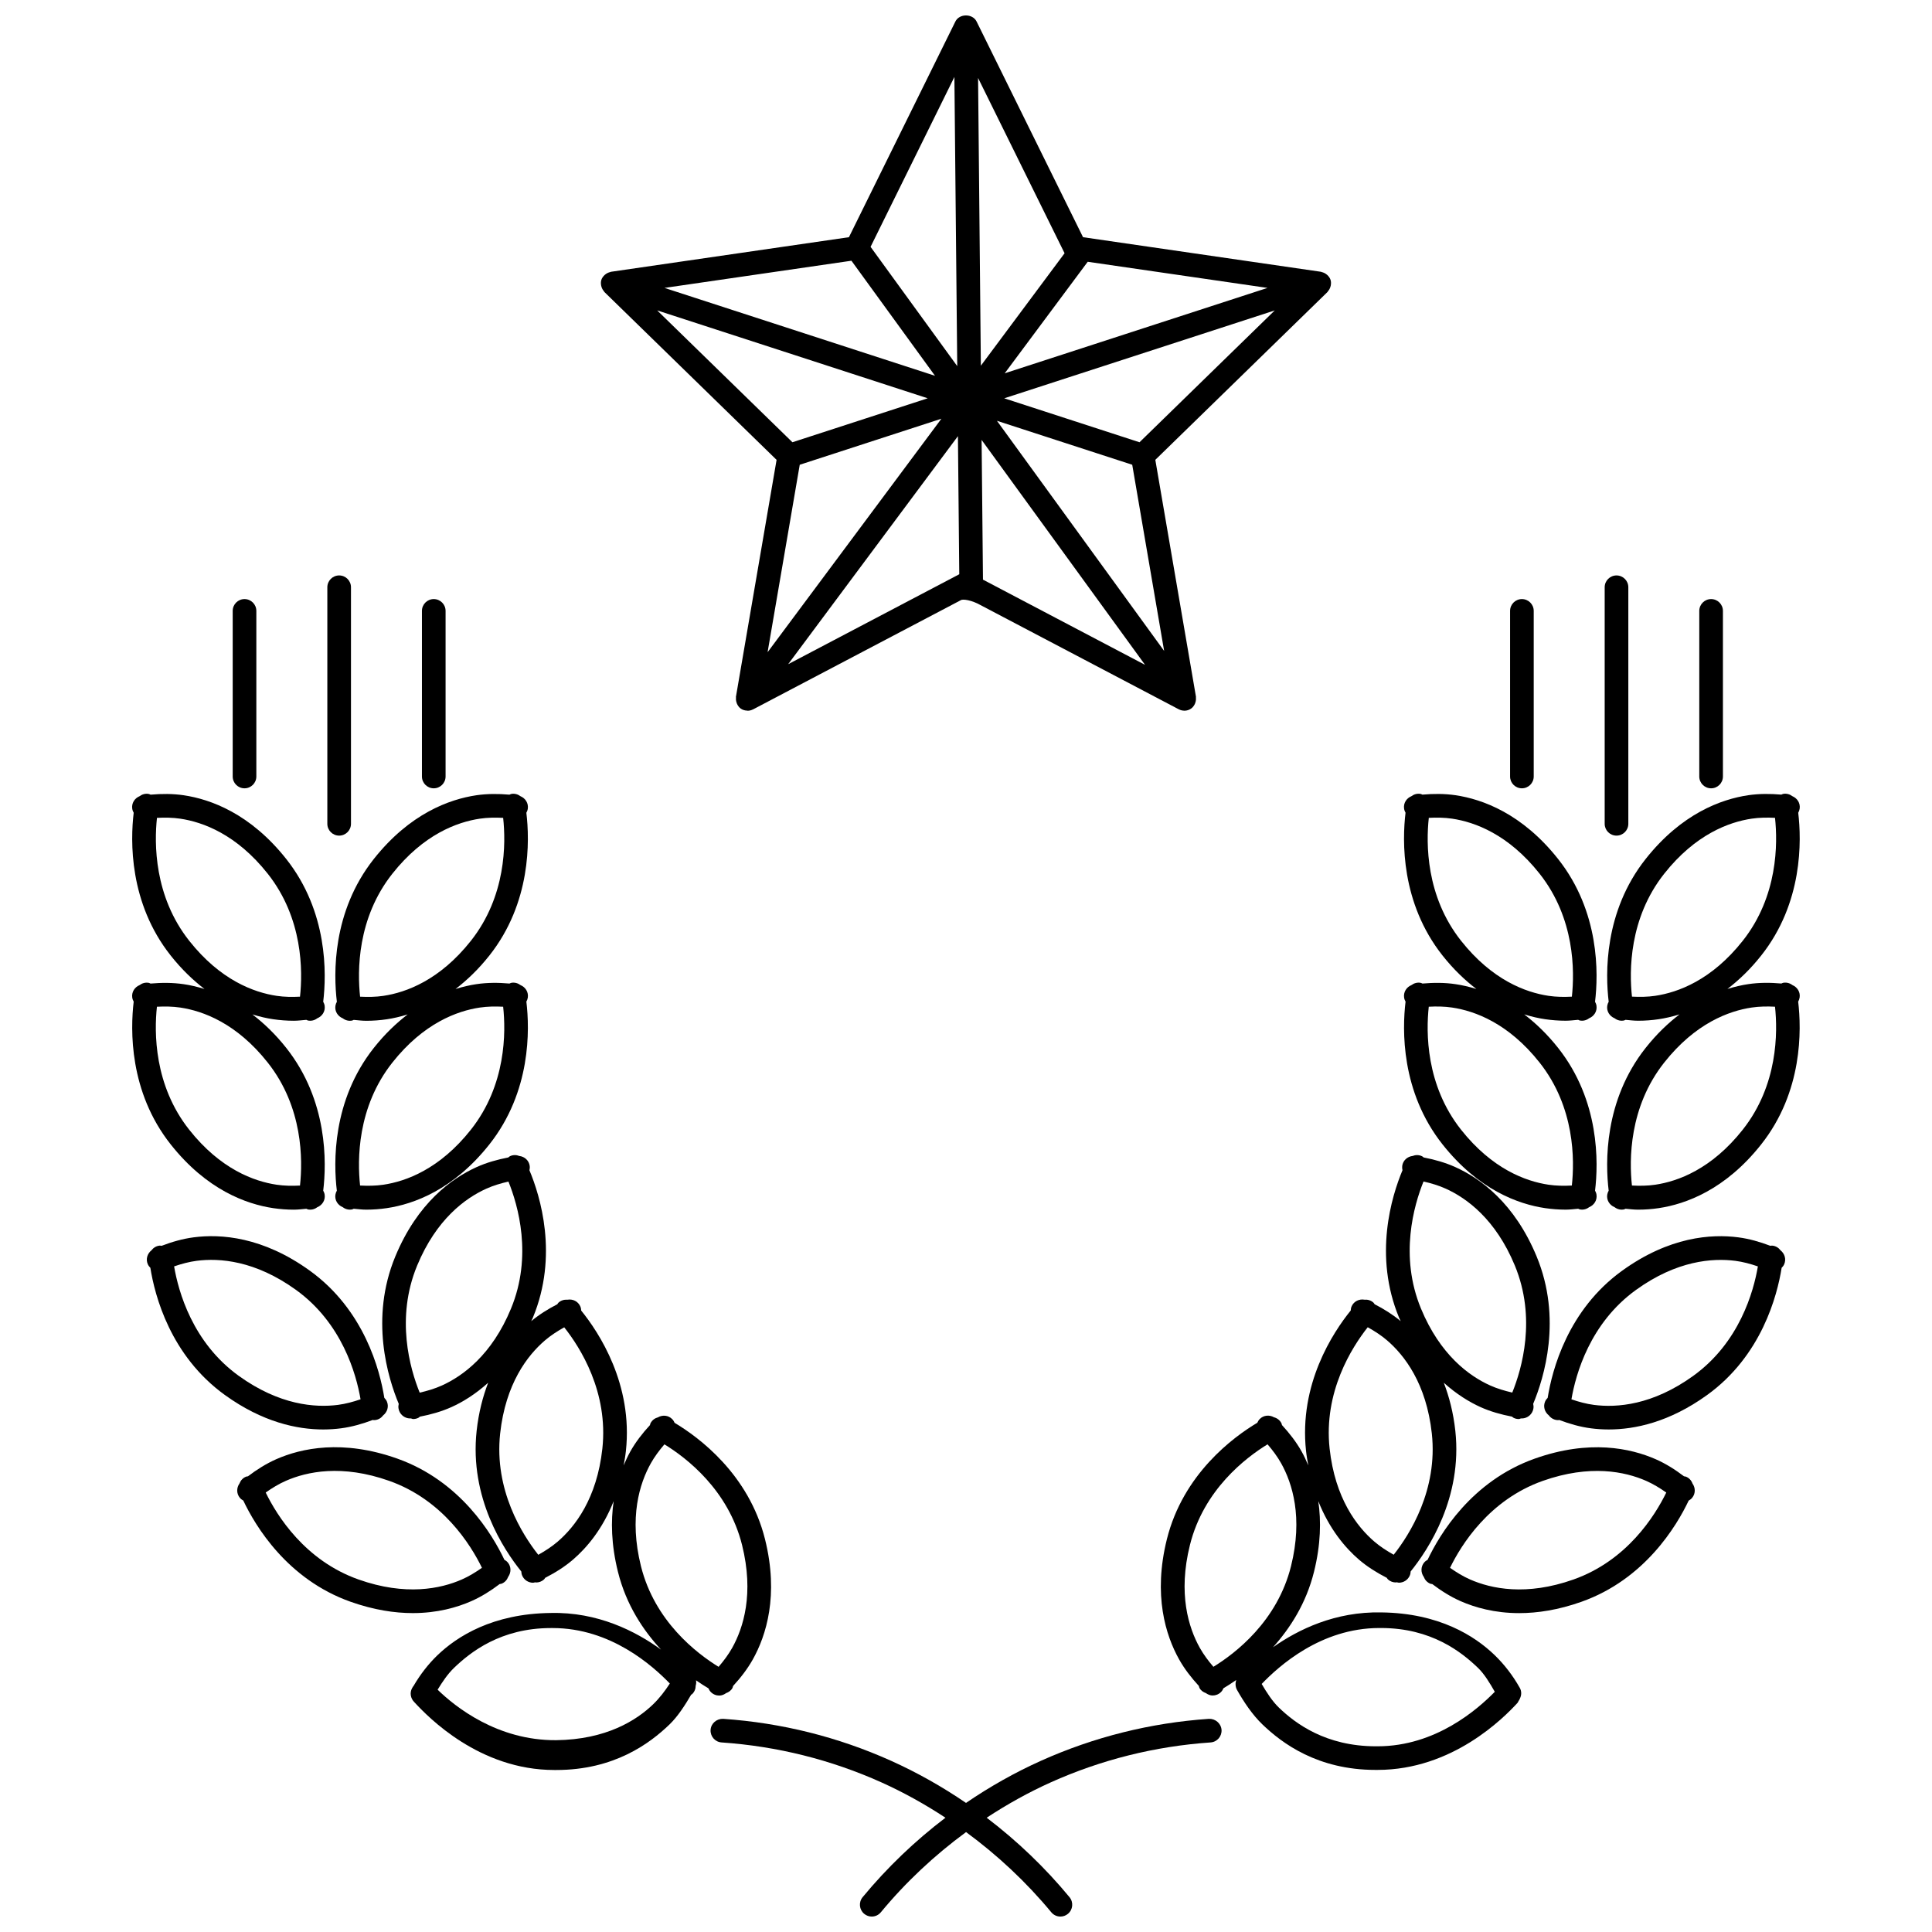
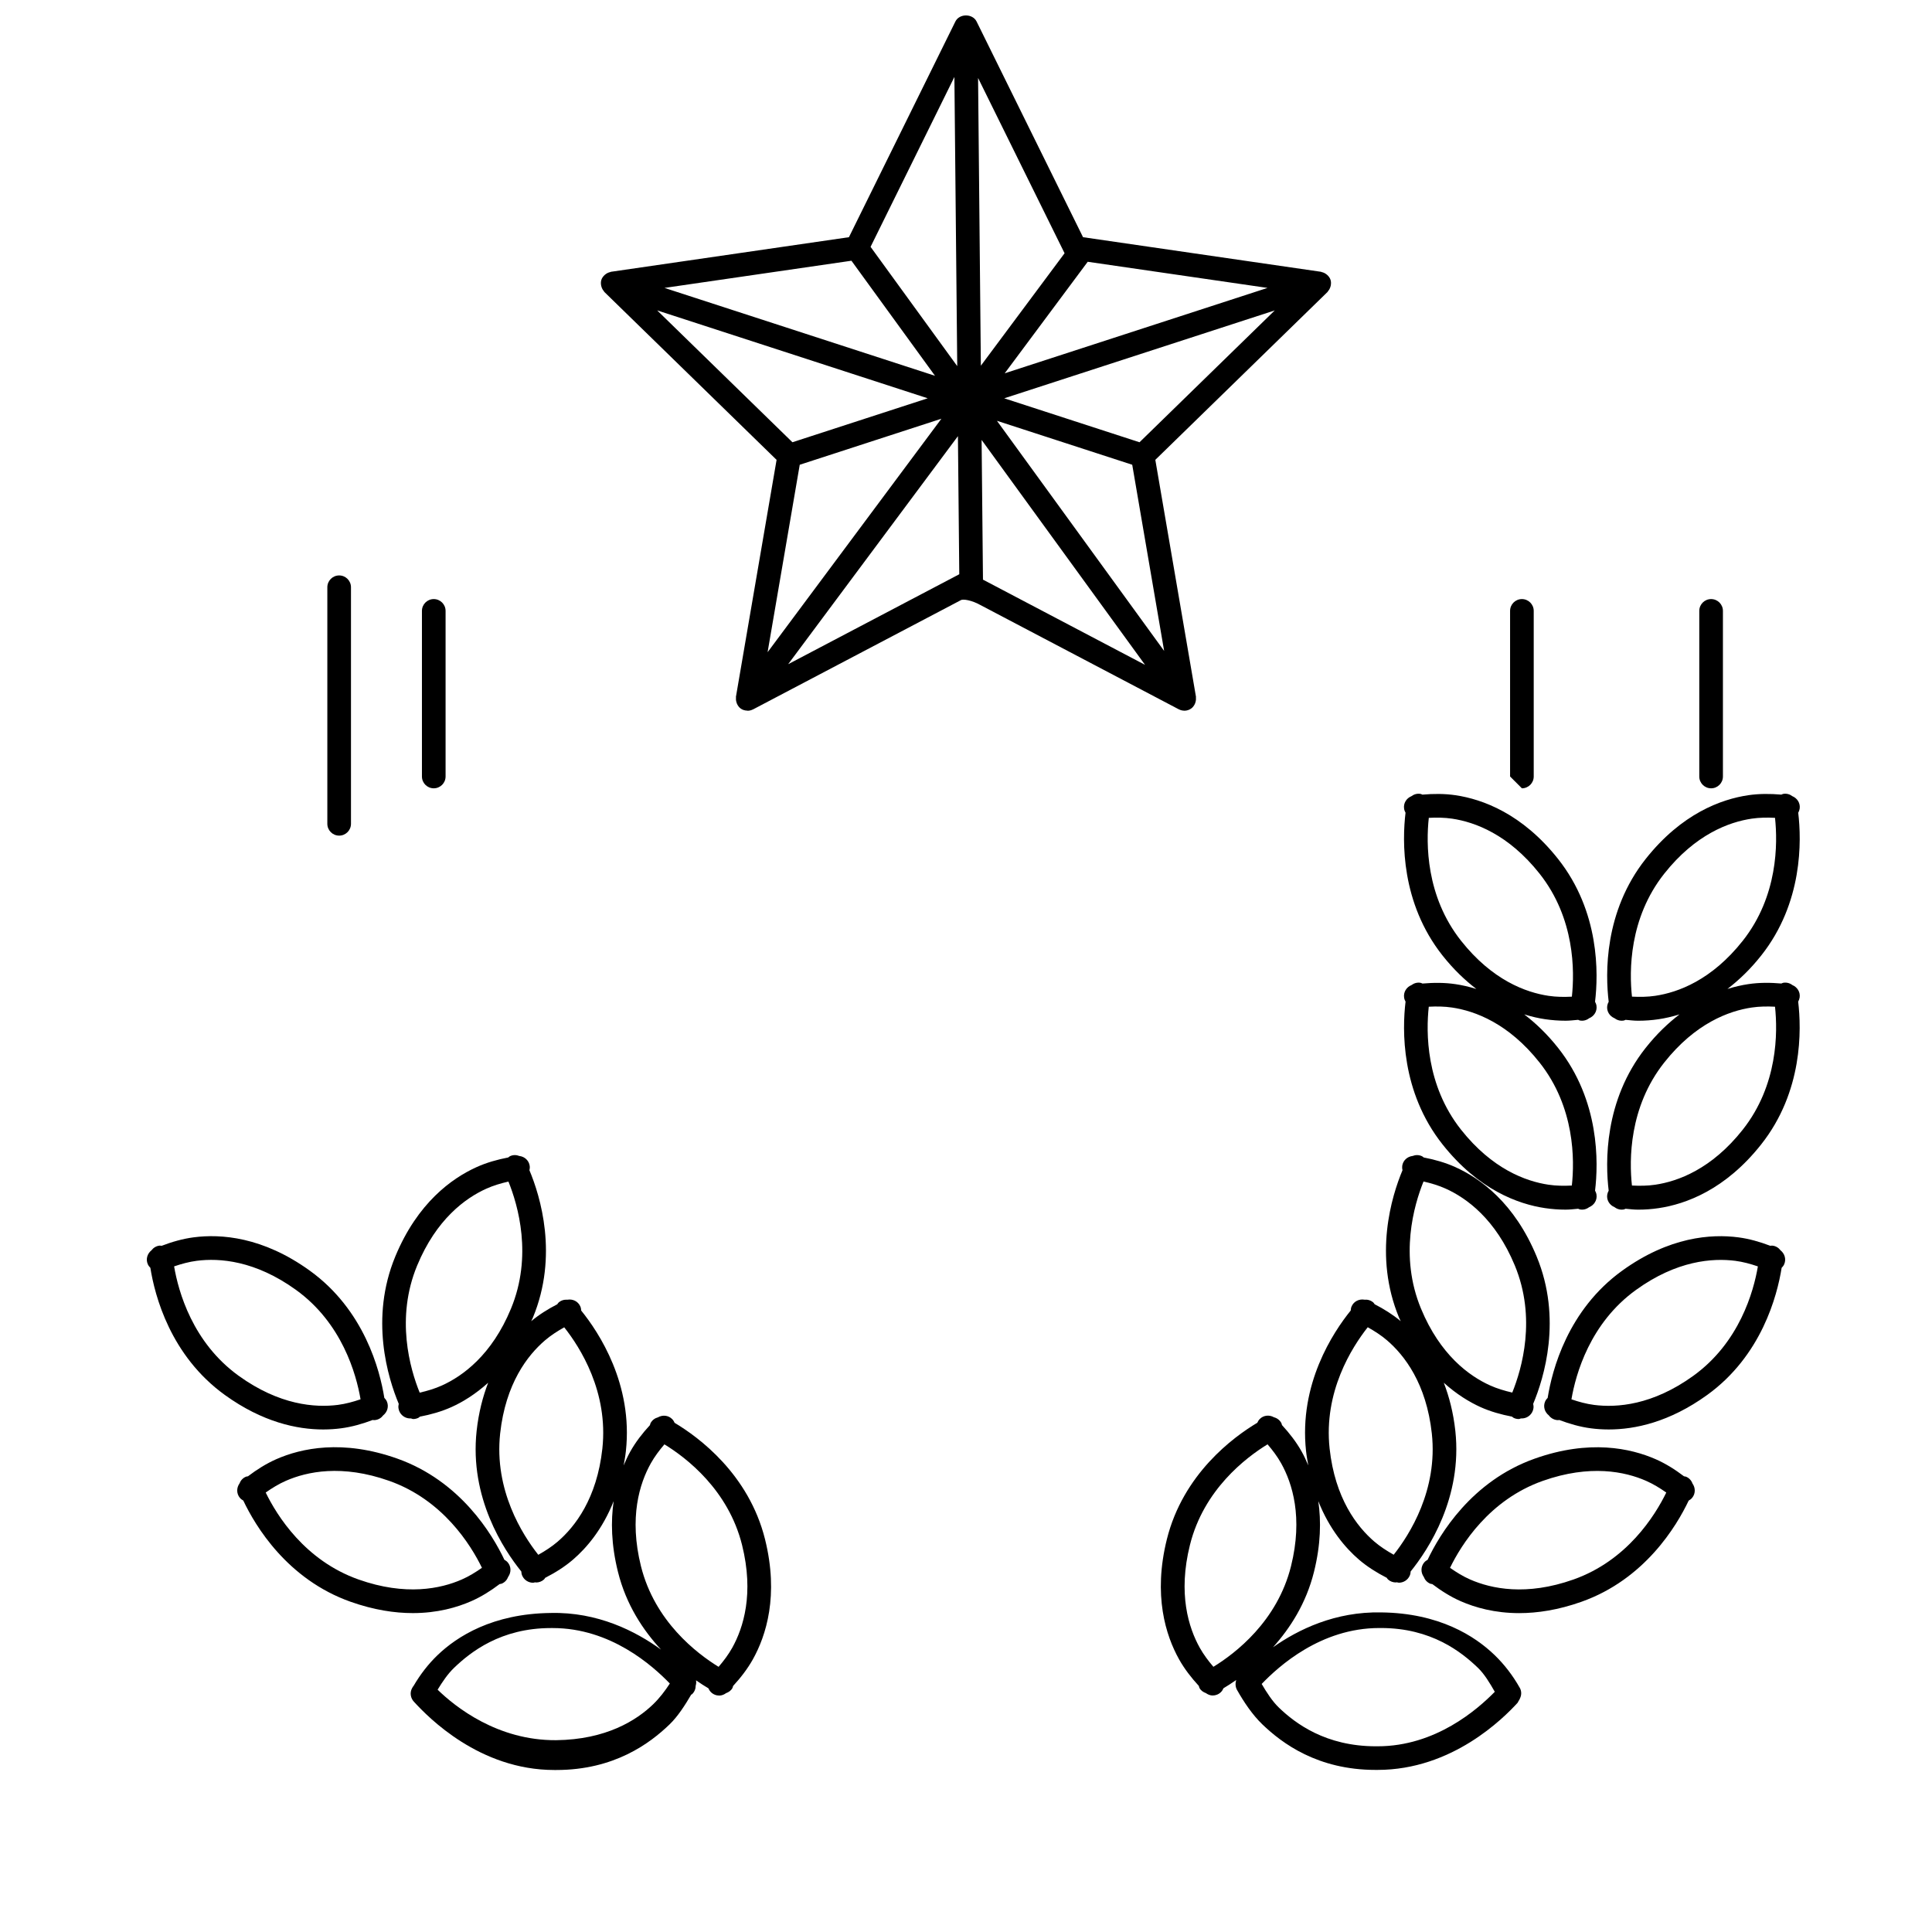
<svg xmlns="http://www.w3.org/2000/svg" width="800px" height="800px" version="1.1" viewBox="144 144 512 512">
  <defs>
    <clipPath id="b">
      <path d="m303 148.09h194v184.91h-194z" />
    </clipPath>
    <clipPath id="a">
      <path d="m332 599h136v52.902h-136z" />
    </clipPath>
  </defs>
  <g clip-path="url(#b)">
    <path d="m303.42 220.08c0.137 0.414 0.344 0.785 0.633 1.109 0.051 0.055 0.051 0.133 0.105 0.184l45.645 44.496-10.777 62.82c-0.012 0.074 0.031 0.145 0.023 0.219-0.043 0.434 0.008 0.848 0.137 1.254 0.043 0.133 0.07 0.246 0.133 0.371 0.215 0.457 0.496 0.879 0.93 1.199 0.008 0.008 0.012 0 0.012 0.008 0.008 0.008 0.008 0.012 0.012 0.02 0.52 0.375 1.121 0.547 1.742 0.562 0.031 0 0.062 0.031 0.102 0.031 0.496 0 0.977-0.125 1.422-0.352 0.012-0.008 0.023 0 0.039-0.008l55.027-28.93c0.57-0.402 2.965 0.012 5.195 1.266l52.613 27.656c0.012 0.008 0.02 0 0.031 0.008 0.426 0.219 0.895 0.332 1.371 0.34 0.02 0 0.039 0.012 0.055 0.012 0.641 0 1.285-0.195 1.836-0.602 0.438-0.32 0.734-0.754 0.953-1.215 0.055-0.125 0.094-0.238 0.133-0.371 0.133-0.414 0.184-0.84 0.137-1.277-0.008-0.07 0.031-0.133 0.02-0.199l-10.777-62.82 45.645-44.496c0.051-0.051 0.055-0.125 0.105-0.184 0.293-0.324 0.5-0.695 0.633-1.109 0.043-0.133 0.082-0.246 0.105-0.375 0.094-0.5 0.113-1.023-0.055-1.543-0.168-0.52-0.488-0.93-0.859-1.277-0.102-0.094-0.199-0.164-0.312-0.246-0.355-0.262-0.754-0.438-1.184-0.531-0.062-0.012-0.105-0.07-0.168-0.074l-63.066-9.168-28.211-57.16c-1.055-2.144-4.57-2.144-5.617 0l-28.211 57.16-63.074 9.168c-0.062 0.012-0.105 0.062-0.176 0.074-0.434 0.094-0.828 0.27-1.184 0.531-0.113 0.082-0.215 0.152-0.312 0.246-0.371 0.352-0.691 0.758-0.859 1.277-0.168 0.52-0.152 1.039-0.055 1.543 0.023 0.137 0.066 0.25 0.105 0.383zm66.219-6.984 22.152 30.496-71.695-23.293zm62.617 0.277 47.645 6.926-69.641 22.629zm-34.039 82.809-45.348 23.84 44.992-60.438zm5.918-35.598 43.312 59.609-42.949-22.582zm-6.457-19.555-22.969-31.613 22.215-45.02zm-79.52-14.77 71.695 23.293-35.852 11.648zm37.781 40.906 37.543-12.199-46.062 61.879zm96.57 49.34-44.309-60.988 35.852 11.648zm-6.527-55.301-35.852-11.648 71.695-23.293zm-19.859-50.09-22.184 29.801-0.738-76.246 22.922 46.445v0z" />
  </g>
-   <path d="m233.27 409.48c-0.184 0.332-0.324 0.691-0.383 1.086-0.215 1.449 0.641 2.758 1.938 3.293 0.531 0.406 1.184 0.66 1.879 0.66 0.176 0 0.355-0.012 0.539-0.043s0.332-0.133 0.5-0.195c1.109 0.094 2.219 0.238 3.316 0.238 1.836 0 3.66-0.133 5.461-0.402 1.668-0.25 3.535-0.664 5.516-1.285-3.004 2.309-6.035 5.164-8.977 8.883-11.062 13.984-10.684 30.441-9.793 37.824-0.184 0.332-0.324 0.691-0.383 1.078-0.215 1.449 0.641 2.758 1.938 3.293 0.531 0.406 1.184 0.66 1.879 0.66 0.176 0 0.355-0.012 0.539-0.043 0.184-0.031 0.332-0.133 0.5-0.195 1.102 0.094 2.211 0.238 3.309 0.238 1.836 0 3.66-0.133 5.465-0.402 7.141-1.059 17.652-4.852 27.188-16.902 11.062-13.984 10.684-30.441 9.793-37.824 0.184-0.324 0.324-0.684 0.383-1.078 0.215-1.453-0.633-2.766-1.93-3.297-0.672-0.508-1.531-0.766-2.426-0.613-0.184 0.031-0.324 0.133-0.496 0.195-2.953-0.258-5.894-0.27-8.781 0.164-1.668 0.246-3.535 0.664-5.523 1.285 3.004-2.309 6.035-5.164 8.977-8.883 11.059-13.98 10.684-30.43 9.793-37.82 0.184-0.332 0.324-0.691 0.383-1.09 0.207-1.449-0.641-2.758-1.93-3.293-0.672-0.508-1.531-0.766-2.426-0.613-0.184 0.031-0.332 0.133-0.5 0.195-2.945-0.258-5.894-0.262-8.777 0.156-7.141 1.059-17.652 4.852-27.188 16.902-11.055 13.98-10.672 30.438-9.781 37.828zm37.902 1.531c2.031-0.301 4.094-0.324 6.168-0.219 0.734 6.746 0.816 20.742-8.551 32.586-8.262 10.438-17.172 13.691-23.188 14.586-2.023 0.301-4.094 0.32-6.176 0.215-0.727-6.75-0.809-20.746 8.551-32.582 8.258-10.438 17.172-13.691 23.195-14.586zm-23.195-35.469c8.262-10.438 17.172-13.691 23.188-14.586 2.031-0.301 4.102-0.32 6.176-0.215 0.734 6.75 0.816 20.742-8.551 32.586-8.262 10.438-17.172 13.691-23.195 14.586-2.019 0.301-4.086 0.324-6.168 0.219-0.727-6.758-0.816-20.754 8.551-32.59z" />
-   <path d="m189.23 447.27c9.523 12.043 20.035 15.836 27.18 16.902 1.805 0.262 3.629 0.402 5.465 0.402 1.098 0 2.207-0.145 3.309-0.238 0.168 0.062 0.312 0.164 0.5 0.195 0.184 0.031 0.363 0.043 0.539 0.043 0.695 0 1.348-0.25 1.879-0.66 1.297-0.531 2.144-1.844 1.938-3.293-0.055-0.395-0.199-0.758-0.383-1.09 0.891-7.391 1.266-23.84-9.793-37.82-2.941-3.719-5.973-6.574-8.977-8.883 1.98 0.613 3.844 1.035 5.512 1.277 1.801 0.262 3.625 0.402 5.465 0.402 1.098 0 2.207-0.145 3.316-0.238 0.168 0.062 0.312 0.164 0.5 0.195 0.184 0.031 0.363 0.043 0.539 0.043 0.695 0 1.348-0.25 1.879-0.66 1.297-0.531 2.144-1.844 1.938-3.293-0.055-0.395-0.199-0.758-0.383-1.086 0.891-7.391 1.266-23.848-9.793-37.824-9.535-12.043-20.043-15.836-27.18-16.895-2.879-0.426-5.824-0.414-8.777-0.156-0.168-0.062-0.32-0.164-0.508-0.195-0.891-0.152-1.742 0.102-2.414 0.609-1.297 0.531-2.148 1.844-1.938 3.293 0.055 0.395 0.199 0.758 0.387 1.09-0.883 7.391-1.262 23.852 9.793 37.82 2.941 3.719 5.969 6.574 8.969 8.883-1.98-0.613-3.844-1.035-5.512-1.277-2.891-0.426-5.836-0.422-8.781-0.164-0.168-0.062-0.32-0.164-0.5-0.195-0.891-0.152-1.75 0.102-2.414 0.609-1.297 0.531-2.148 1.844-1.938 3.297 0.055 0.395 0.199 0.754 0.383 1.078-0.879 7.394-1.258 23.855 9.801 37.828zm4.918-53.949c-9.352-11.824-9.277-25.828-8.551-32.578 2.074-0.105 4.144-0.086 6.168 0.215 6.019 0.895 14.926 4.148 23.188 14.586 9.367 11.836 9.285 25.832 8.551 32.586-2.082 0.105-4.148 0.086-6.176-0.219-6.019-0.898-14.934-4.152-23.18-14.59zm-2.379 17.691c6.023 0.895 14.938 4.148 23.188 14.586 9.367 11.836 9.285 25.832 8.543 32.586-2.074 0.105-4.144 0.086-6.176-0.219-6.023-0.895-14.938-4.148-23.188-14.586-9.352-11.828-9.277-25.828-8.551-32.586 2.086-0.102 4.148-0.082 6.184 0.219z" />
  <path d="m234.36 522.52c2.879-0.371 5.688-1.18 8.438-2.219 0.086 0.008 0.168 0.051 0.258 0.051 0.113 0 0.227-0.008 0.34-0.02 0.902-0.094 1.656-0.578 2.156-1.254 1.098-0.871 1.555-2.356 0.961-3.699-0.164-0.363-0.402-0.664-0.664-0.93-1.172-7.348-5.309-23.301-19.754-33.715-12.449-8.984-23.59-9.773-30.766-8.828-2.894 0.375-5.731 1.191-8.496 2.246-0.184-0.012-0.344-0.07-0.531-0.051-0.902 0.094-1.656 0.578-2.164 1.246-1.102 0.871-1.562 2.363-0.961 3.703 0.164 0.363 0.402 0.672 0.672 0.934 1.164 7.352 5.305 23.289 19.754 33.707 9.984 7.203 19.133 9.133 26.059 9.133 1.703-0.004 3.281-0.117 4.699-0.305zm-27.094-13.91c-12.23-8.82-15.984-22.312-17.125-29.004 1.969-0.672 3.961-1.215 5.992-1.48 6.035-0.777 15.496-0.086 26.293 7.699 12.219 8.809 15.98 22.305 17.125 29.004-1.969 0.672-3.961 1.215-5.992 1.48-6.047 0.773-15.5 0.078-26.293-7.699z" />
  <path d="m268.9 568.32c2.672-1.172 5.16-2.746 7.516-4.531 0.184-0.039 0.363-0.031 0.539-0.105 0.84-0.344 1.43-1.023 1.723-1.812 0.809-1.141 0.828-2.703-0.117-3.816-0.258-0.301-0.57-0.527-0.895-0.703-3.184-6.727-11.637-20.875-28.422-26.824-14.48-5.129-25.395-2.738-32.008 0.164-2.676 1.18-5.172 2.754-7.527 4.543-0.176 0.039-0.352 0.031-0.52 0.102-0.84 0.344-1.43 1.023-1.723 1.805-0.809 1.141-0.828 2.703 0.117 3.816 0.258 0.301 0.57 0.527 0.895 0.707 3.184 6.727 11.637 20.867 28.422 26.816 6.164 2.18 11.68 3.004 16.492 3.004 6.496 0.004 11.715-1.496 15.508-3.164zm-29.906-5.746c-14.207-5.035-21.602-16.926-24.582-23.039 1.699-1.191 3.461-2.277 5.34-3.098 5.574-2.449 14.844-4.438 27.395 0.008 14.199 5.027 21.598 16.926 24.574 23.039-1.699 1.191-3.461 2.277-5.34 3.098-5.574 2.449-14.852 4.43-27.387-0.008z" />
  <path d="m328.45 589.3c1.23 0.859 2.32 1.547 3.293 2.125 0.145 0.344 0.34 0.676 0.621 0.965 0.613 0.641 1.438 0.953 2.25 0.953 0.641 0 1.262-0.246 1.801-0.641 0.691-0.258 1.324-0.672 1.699-1.371 0.086-0.164 0.102-0.344 0.152-0.516 2.008-2.176 3.812-4.508 5.242-7.051 3.523-6.301 6.945-16.938 3.234-31.844-4.312-17.281-17.578-27.051-23.965-30.859-0.145-0.344-0.34-0.676-0.621-0.965-1.023-1.055-2.578-1.184-3.785-0.488-0.816 0.219-1.543 0.738-1.969 1.543-0.086 0.168-0.102 0.344-0.156 0.52-2.008 2.176-3.812 4.5-5.234 7.047-0.602 1.07-1.18 2.312-1.738 3.637 0.219-1.242 0.453-2.465 0.594-3.801 1.926-17.723-7.16-31.457-11.84-37.238-0.02-0.375-0.086-0.754-0.246-1.117-0.594-1.34-2.012-2.012-3.398-1.762-0.84-0.074-1.699 0.168-2.371 0.77-0.137 0.125-0.215 0.293-0.324 0.438-2.469 1.266-4.809 2.734-6.906 4.481 0.137-0.324 0.301-0.594 0.438-0.93 6.82-16.469 1.957-32.211-0.914-39.066 0.086-0.363 0.125-0.746 0.074-1.141-0.195-1.449-1.359-2.484-2.746-2.644-0.785-0.312-1.688-0.332-2.508 0.07-0.168 0.082-0.281 0.219-0.434 0.324-2.902 0.559-5.742 1.355-8.398 2.559-6.582 2.973-15.66 9.492-21.535 23.676-6.82 16.469-1.957 32.195 0.914 39.062-0.086 0.363-0.133 0.754-0.074 1.148 0.215 1.574 1.562 2.719 3.102 2.719 0.07 0 0.133-0.008 0.199-0.012 0.207 0.043 0.387 0.168 0.594 0.168 0.453 0 0.914-0.102 1.355-0.309 0.168-0.082 0.281-0.219 0.426-0.324 2.91-0.559 5.75-1.355 8.398-2.551 2.91-1.309 6.301-3.379 9.691-6.434-1.398 3.66-2.516 7.848-3.055 12.777-1.918 17.703 7.16 31.445 11.84 37.238 0.02 0.375 0.086 0.754 0.246 1.117 0.52 1.172 1.668 1.867 2.871 1.867 0.188 0 0.375-0.086 0.562-0.117 0.082 0.008 0.156 0.051 0.238 0.051 0.746 0 1.5-0.262 2.094-0.801 0.137-0.125 0.215-0.293 0.324-0.438 2.633-1.348 5.129-2.902 7.348-4.809 3.637-3.117 7.859-8.094 10.793-15.508-0.77 5.234-0.672 11.473 1.141 18.75 2.18 8.75 6.688 15.484 11.414 20.594-6.738-4.894-16.805-10.016-29.262-9.711-15.359 0.188-24.781 6.195-29.984 11.195-2.449 2.356-4.559 5.102-6.32 8.105-0.125 0.188-0.281 0.344-0.371 0.559-0.008 0.012-0.012 0.02-0.02 0.031-0.707 1.262-0.414 2.758 0.562 3.731 0 0 0 0.008 0.008 0.008 3.711 4.035 17.277 17.984 37.094 17.984h0.547c15.348 0 24.781-7.051 29.984-12.062 2.195-2.113 4.117-5.098 5.762-7.918 0.062-0.043 0.133-0.031 0.188-0.082 0.672-0.613 0.992-1.449 0.996-2.289 0.141-0.473 0.18-0.949 0.086-1.414zm-67.348-78.129c-1.867 0.84-3.848 1.43-5.879 1.895-2.551-6.293-6.449-19.742-0.676-33.676 5.09-12.293 12.777-17.867 18.316-20.367 1.875-0.848 3.856-1.43 5.879-1.895 2.547 6.301 6.445 19.746 0.672 33.684-5.082 12.285-12.77 17.852-18.312 20.359zm42.531 16.715c-1.438 13.223-7.246 20.723-11.875 24.688-1.562 1.336-3.297 2.449-5.109 3.465-4.211-5.336-11.73-17.152-10.105-32.141 1.449-13.234 7.254-20.723 11.875-24.68 1.555-1.336 3.297-2.449 5.109-3.465 4.219 5.32 11.734 17.129 10.105 32.133zm12.848 3.898c1.004-1.785 2.246-3.441 3.598-5.016 5.797 3.547 16.926 12.043 20.574 26.672 3.215 12.914 0.352 21.953-2.621 27.27-1.004 1.785-2.246 3.441-3.598 5.016-5.793-3.555-16.926-12.047-20.574-26.672-3.219-12.914-0.355-21.961 2.621-27.27zm0.602 63.879c-4.394 4.227-12.414 9.352-25.715 9.504-15.527 0.102-26.699-8.812-31.395-13.383 1.277-2.086 2.684-4.176 4.32-5.75 4.383-4.219 12.406-10.582 25.715-10.582h0.469c15.363 0 26.469 9.973 31.035 14.699-1.301 2-2.742 3.887-4.43 5.512z" />
  <path d="m233.88 365.45c1.73 0 3.133-1.402 3.133-3.133v-62.688c0-1.73-1.402-3.133-3.133-3.133s-3.133 1.402-3.133 3.133v62.688c0 1.727 1.398 3.133 3.133 3.133z" />
  <path d="m258.95 352.91c1.73 0 3.133-1.402 3.133-3.133v-43.883c0-1.73-1.402-3.133-3.133-3.133s-3.133 1.402-3.133 3.133v43.883c0 1.73 1.398 3.133 3.133 3.133z" />
-   <path d="m208.8 352.91c1.73 0 3.133-1.402 3.133-3.133v-43.883c0-1.73-1.402-3.133-3.133-3.133s-3.133 1.402-3.133 3.133v43.883c0 1.73 1.395 3.133 3.133 3.133z" />
-   <path d="m572.39 365.45c1.73 0 3.133-1.402 3.133-3.133v-62.688c0-1.73-1.402-3.133-3.133-3.133s-3.133 1.402-3.133 3.133v62.688c-0.004 1.727 1.395 3.133 3.133 3.133z" />
  <path d="m597.46 352.91c1.73 0 3.133-1.402 3.133-3.133v-43.883c0-1.73-1.402-3.133-3.133-3.133-1.73 0-3.133 1.402-3.133 3.133v43.883c0 1.73 1.398 3.133 3.133 3.133z" />
-   <path d="m547.32 352.91c1.73 0 3.133-1.402 3.133-3.133v-43.883c0-1.73-1.402-3.133-3.133-3.133-1.73 0-3.133 1.402-3.133 3.133v43.883c-0.004 1.73 1.395 3.133 3.133 3.133z" />
+   <path d="m547.32 352.91c1.73 0 3.133-1.402 3.133-3.133v-43.883c0-1.73-1.402-3.133-3.133-3.133-1.73 0-3.133 1.402-3.133 3.133v43.883z" />
  <path d="m619.01 405.06c-0.672-0.516-1.523-0.766-2.426-0.613-0.184 0.031-0.332 0.133-0.5 0.195-2.953-0.262-5.894-0.27-8.781 0.164-1.668 0.246-3.535 0.664-5.516 1.277 3.004-2.309 6.031-5.164 8.969-8.883 11.047-13.961 10.676-30.418 9.793-37.809 0.188-0.332 0.324-0.695 0.383-1.098 0.207-1.449-0.641-2.758-1.93-3.293-0.664-0.508-1.523-0.766-2.418-0.613-0.188 0.031-0.332 0.133-0.508 0.195-2.945-0.258-5.894-0.262-8.777 0.156-7.141 1.059-17.652 4.852-27.188 16.902-11.062 13.984-10.684 30.449-9.793 37.832-0.184 0.324-0.324 0.684-0.383 1.078-0.215 1.449 0.641 2.758 1.938 3.293 0.531 0.406 1.184 0.66 1.879 0.66 0.176 0 0.355-0.012 0.539-0.043 0.184-0.031 0.332-0.133 0.5-0.195 1.109 0.094 2.219 0.238 3.316 0.238 1.836 0 3.66-0.133 5.461-0.402 1.668-0.25 3.535-0.664 5.516-1.277-3.004 2.309-6.031 5.164-8.977 8.883-11.062 13.984-10.684 30.449-9.793 37.832-0.184 0.324-0.324 0.684-0.383 1.078-0.215 1.449 0.641 2.758 1.938 3.293 0.531 0.406 1.184 0.66 1.879 0.66 0.176 0 0.355-0.012 0.539-0.043 0.184-0.031 0.332-0.133 0.5-0.195 1.102 0.094 2.211 0.238 3.309 0.238 1.836 0 3.66-0.133 5.465-0.402 7.144-1.059 17.664-4.852 27.18-16.902 11.051-13.969 10.676-30.434 9.793-37.82 0.184-0.324 0.324-0.684 0.383-1.078 0.23-1.457-0.617-2.769-1.906-3.309zm-36.352 2.84c-2.019 0.301-4.086 0.324-6.168 0.219-0.734-6.75-0.816-20.75 8.551-32.586 8.258-10.43 17.172-13.691 23.188-14.582 2.031-0.301 4.094-0.32 6.168-0.215 0.727 6.758 0.801 20.762-8.551 32.586-8.25 10.43-17.164 13.684-23.188 14.578zm23.188 35.477c-8.25 10.438-17.164 13.691-23.188 14.586-2.023 0.301-4.094 0.32-6.176 0.215-0.734-6.75-0.816-20.742 8.551-32.586 8.25-10.438 17.164-13.691 23.195-14.586 2.023-0.301 4.094-0.324 6.168-0.219 0.727 6.754 0.801 20.762-8.551 32.59z" />
  <path d="m520.96 404.65c-0.168-0.062-0.312-0.164-0.5-0.195-0.891-0.152-1.742 0.102-2.414 0.609-1.305 0.531-2.156 1.844-1.941 3.305 0.055 0.395 0.199 0.754 0.383 1.078-0.891 7.383-1.273 23.84 9.793 37.824 9.535 12.043 20.043 15.836 27.18 16.895 1.805 0.262 3.629 0.402 5.465 0.402 1.098 0 2.207-0.145 3.309-0.238 0.168 0.062 0.312 0.164 0.5 0.195 0.184 0.031 0.363 0.043 0.539 0.043 0.695 0 1.348-0.25 1.879-0.66 1.297-0.531 2.144-1.844 1.938-3.293-0.055-0.395-0.199-0.754-0.383-1.086 0.891-7.383 1.273-23.84-9.793-37.824-2.941-3.719-5.973-6.574-8.977-8.883 1.98 0.613 3.844 1.035 5.512 1.277 1.801 0.262 3.625 0.402 5.465 0.402 1.098 0 2.207-0.145 3.316-0.238 0.168 0.062 0.312 0.164 0.5 0.195 0.184 0.031 0.363 0.043 0.539 0.043 0.695 0 1.348-0.25 1.879-0.66 1.297-0.531 2.144-1.844 1.938-3.293-0.055-0.395-0.199-0.754-0.383-1.078 0.891-7.383 1.273-23.84-9.793-37.832-9.535-12.043-20.043-15.836-27.18-16.895-2.879-0.426-5.824-0.414-8.777-0.156-0.168-0.062-0.32-0.164-0.5-0.195-0.883-0.152-1.742 0.102-2.414 0.609-1.305 0.531-2.156 1.844-1.941 3.297 0.055 0.395 0.199 0.758 0.383 1.086-0.891 7.391-1.266 23.84 9.793 37.824 2.941 3.719 5.973 6.574 8.977 8.883-1.98-0.613-3.848-1.035-5.516-1.277-2.879-0.434-5.828-0.418-8.773-0.164zm10.238-11.332c-9.367-11.836-9.285-25.832-8.551-32.578 2.074-0.105 4.144-0.086 6.176 0.215 6.019 0.895 14.926 4.148 23.188 14.586 9.367 11.836 9.285 25.832 8.551 32.586-2.082 0.105-4.148 0.086-6.176-0.219-6.019-0.898-14.926-4.152-23.188-14.59zm20.812 32.277c9.367 11.836 9.285 25.832 8.543 32.586-2.074 0.105-4.144 0.086-6.176-0.219-6.019-0.895-14.926-4.148-23.188-14.586-9.367-11.84-9.285-25.832-8.551-32.586 2.074-0.105 4.137-0.086 6.176 0.219 6.031 0.895 14.945 4.148 23.195 14.586z" />
  <path d="m615.86 475.35c-0.5-0.672-1.262-1.152-2.164-1.246-0.195-0.023-0.363 0.031-0.551 0.043-2.766-1.047-5.586-1.863-8.477-2.238-7.18-0.941-18.312-0.156-30.766 8.828-14.441 10.414-18.582 26.367-19.754 33.715-0.262 0.262-0.5 0.562-0.664 0.93-0.594 1.34-0.145 2.828 0.961 3.699 0.5 0.672 1.262 1.152 2.156 1.254 0.113 0.012 0.227 0.02 0.34 0.02 0.086 0 0.168-0.039 0.258-0.051 2.754 1.039 5.559 1.848 8.438 2.219 1.422 0.188 2.996 0.301 4.703 0.301 6.926 0 16.074-1.926 26.059-9.129 14.449-10.418 18.582-26.355 19.754-33.707 0.27-0.262 0.508-0.57 0.672-0.934 0.594-1.34 0.137-2.832-0.965-3.703zm-23.129 33.266c-10.789 7.785-20.262 8.477-26.293 7.699-2.039-0.262-4.031-0.809-5.992-1.48 1.148-6.703 4.91-20.199 17.125-29.004 10.793-7.785 20.262-8.469 26.293-7.699 2.039 0.262 4.031 0.809 5.992 1.48-1.137 6.691-4.894 20.184-17.125 29.004z" />
  <path d="m590.81 535.34c-0.168-0.07-0.352-0.062-0.527-0.102-2.356-1.785-4.848-3.367-7.527-4.539-6.613-2.894-17.535-5.289-32.008-0.156-16.781 5.941-25.23 20.09-28.418 26.816-0.332 0.184-0.641 0.402-0.902 0.707-0.945 1.117-0.93 2.676-0.117 3.816 0.293 0.789 0.883 1.461 1.723 1.812 0.176 0.07 0.355 0.07 0.539 0.105 2.356 1.785 4.848 3.359 7.512 4.531 3.801 1.668 9.016 3.164 15.516 3.164 4.812 0 10.332-0.82 16.492-3.004 16.789-5.949 25.238-20.098 28.422-26.816 0.324-0.184 0.641-0.402 0.895-0.707 0.945-1.117 0.93-2.676 0.117-3.816-0.285-0.793-0.875-1.469-1.715-1.812zm-29.805 27.238c-12.539 4.445-21.816 2.449-27.395 0.008-1.875-0.82-3.637-1.906-5.336-3.098 2.977-6.113 10.375-18.012 24.574-23.039 12.543-4.438 21.828-2.457 27.395-0.008 1.879 0.828 3.641 1.906 5.34 3.098-2.984 6.113-10.375 18.004-24.578 23.039z" />
  <path d="m546.76 591.3c-1.832-3.254-4.094-6.211-6.715-8.73-5.203-5.004-14.625-11.082-29.984-11.266-12.207-0.258-21.996 4.519-28.699 9.234 4.519-5.035 8.766-11.57 10.859-19.98 1.812-7.273 1.906-13.516 1.141-18.742 2.934 7.414 7.16 12.395 10.793 15.516 2.219 1.898 4.715 3.453 7.348 4.801 0.113 0.145 0.184 0.309 0.324 0.434 0.594 0.539 1.348 0.801 2.094 0.801 0.082 0 0.156-0.043 0.238-0.051 0.188 0.039 0.375 0.117 0.562 0.117 1.203 0 2.352-0.695 2.871-1.867 0.164-0.363 0.23-0.746 0.246-1.117 4.676-5.785 13.762-19.535 11.84-37.25-0.539-4.922-1.656-9.102-3.055-12.758 3.391 3.055 6.781 5.117 9.684 6.434 2.652 1.199 5.492 1.992 8.398 2.551 0.145 0.105 0.258 0.246 0.426 0.324 0.438 0.215 0.902 0.309 1.355 0.309 0.215 0 0.395-0.125 0.594-0.168 0.07 0.008 0.137 0.012 0.199 0.012 1.547 0 2.891-1.148 3.102-2.719 0.051-0.395 0.012-0.785-0.074-1.148 2.871-6.863 7.734-22.594 0.914-39.062-5.875-14.191-14.949-20.711-21.535-23.676-2.664-1.203-5.496-2-8.398-2.559-0.145-0.105-0.262-0.246-0.434-0.324-0.82-0.395-1.719-0.383-2.5-0.074-1.391 0.164-2.562 1.191-2.754 2.644-0.051 0.395-0.012 0.777 0.074 1.141-2.871 6.863-7.734 22.598-0.91 39.066 0.137 0.332 0.293 0.609 0.438 0.93-2.106-1.75-4.438-3.215-6.914-4.488-0.113-0.145-0.184-0.309-0.324-0.438-0.672-0.594-1.523-0.84-2.363-0.766-1.387-0.246-2.809 0.422-3.402 1.754-0.164 0.363-0.227 0.738-0.246 1.117-4.684 5.781-13.766 19.52-11.84 37.238 0.145 1.336 0.375 2.562 0.594 3.805-0.559-1.324-1.141-2.57-1.742-3.641-1.422-2.547-3.234-4.871-5.234-7.047-0.055-0.176-0.062-0.352-0.156-0.52-0.426-0.801-1.152-1.328-1.969-1.543-1.211-0.695-2.766-0.562-3.785 0.488-0.277 0.289-0.469 0.621-0.621 0.965-6.387 3.812-19.652 13.578-23.965 30.859-3.711 14.902-0.289 25.539 3.234 31.844 1.43 2.547 3.234 4.871 5.242 7.051 0.055 0.168 0.062 0.352 0.152 0.516 0.375 0.703 1.004 1.117 1.699 1.371 0.547 0.387 1.16 0.641 1.801 0.641 0.816 0 1.637-0.32 2.25-0.953 0.277-0.289 0.469-0.621 0.613-0.965 0.992-0.59 2.113-1.305 3.371-2.18-0.262 0.863-0.219 1.824 0.227 2.621 1.832 3.242 4.086 6.602 6.715 9.129 5.211 5.008 14.637 12.066 29.984 12.066h0.539c19.82 0 33.387-13.73 37.098-17.766 0.113-0.125 0.164-0.312 0.258-0.465 0.168-0.215 0.277-0.457 0.387-0.703v-0.008c0.426-0.871 0.465-1.902-0.043-2.805zm-1.316-111.93c5.773 13.941 1.867 27.383-0.676 33.676-2.023-0.465-4.012-1.055-5.879-1.895-5.543-2.5-13.227-8.074-18.316-20.367-5.766-13.934-1.867-27.383 0.676-33.676 2.023 0.465 4.004 1.047 5.879 1.895 5.547 2.508 13.227 8.074 18.316 20.367zm-38.98 16.363c1.812 1.016 3.555 2.133 5.109 3.465 4.613 3.957 10.426 11.445 11.875 24.688 1.629 14.98-5.887 26.805-10.105 32.133-1.812-1.016-3.547-2.133-5.109-3.465-4.621-3.961-10.438-11.465-11.875-24.688-1.625-14.996 5.894-26.805 10.105-32.133zm-47.117 57.699c3.641-14.633 14.777-23.125 20.566-26.672 1.355 1.578 2.594 3.227 3.598 5.016 2.973 5.309 5.836 14.355 2.621 27.27-3.641 14.625-14.777 23.125-20.566 26.672-1.355-1.578-2.594-3.227-3.598-5.016-2.977-5.316-5.844-14.363-2.621-27.27zm49.742 53.352h-0.465c-13.297 0-21.32-6.035-25.715-10.262-1.711-1.648-3.234-4.004-4.551-6.258 4.481-4.656 15.633-14.824 31.168-14.824h0.469c13.309 0 21.328 6.356 25.707 10.582 1.66 1.594 3.141 4.043 4.434 6.32-4.578 4.668-15.688 14.441-31.047 14.441z" />
  <g clip-path="url(#a)">
-     <path d="m464.35 599.51c-15.477 1.066-30.449 4.812-44.496 11.121-6.906 3.102-13.559 6.859-19.852 11.16-6.301-4.301-12.945-8.051-19.852-11.16-14.047-6.312-29.012-10.055-44.496-11.121-1.707-0.07-3.223 1.184-3.34 2.914-0.117 1.723 1.184 3.223 2.914 3.34 14.738 1.016 28.988 4.578 42.352 10.582 5.879 2.644 11.547 5.805 16.977 9.367-8.066 6.133-15.465 13.207-21.953 21.059-1.102 1.336-0.914 3.309 0.422 4.414 0.582 0.484 1.293 0.723 1.992 0.723 0.902 0 1.801-0.387 2.418-1.141 6.621-8.004 14.25-15.133 22.582-21.25 8.324 6.117 15.961 13.246 22.582 21.25 0.621 0.754 1.516 1.141 2.418 1.141 0.703 0 1.41-0.238 1.992-0.723 1.336-1.102 1.523-3.078 0.422-4.414-6.488-7.856-13.887-14.926-21.953-21.059 5.43-3.562 11.098-6.727 16.977-9.367 13.363-6.004 27.613-9.566 42.352-10.582 1.73-0.117 3.027-1.617 2.914-3.34-0.148-1.727-1.652-2.988-3.371-2.914z" />
-   </g>
+     </g>
</svg>